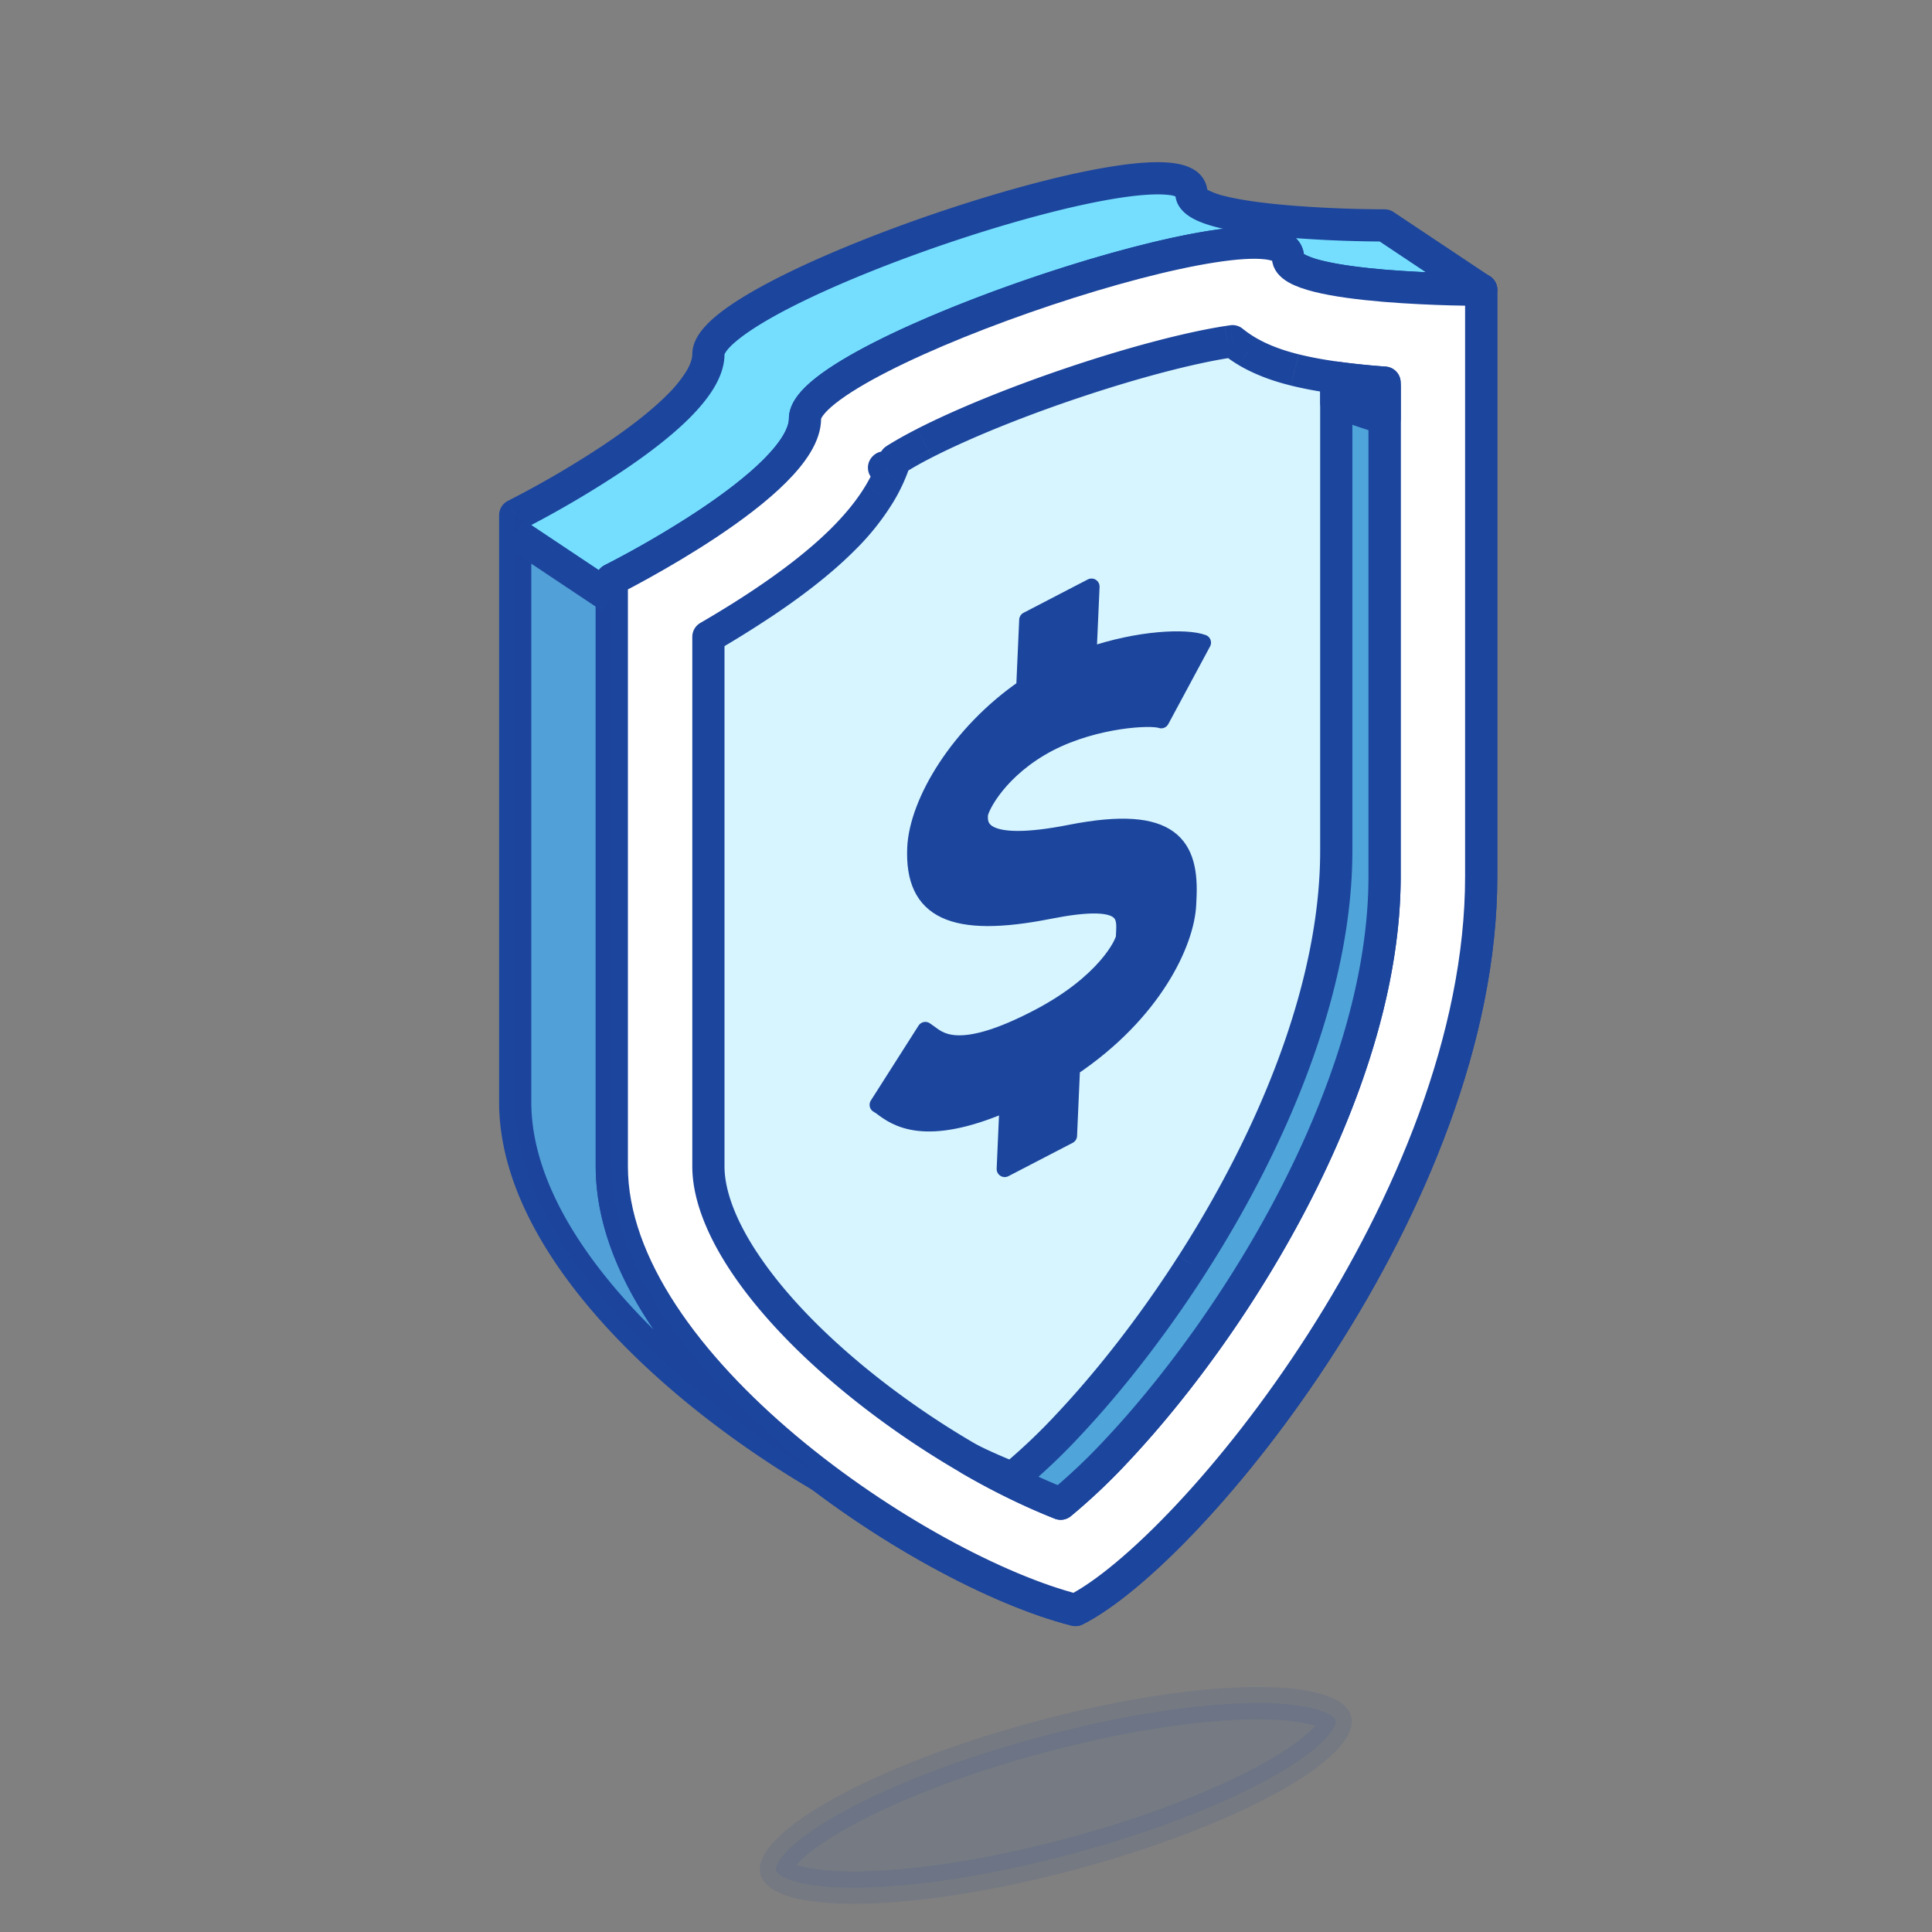
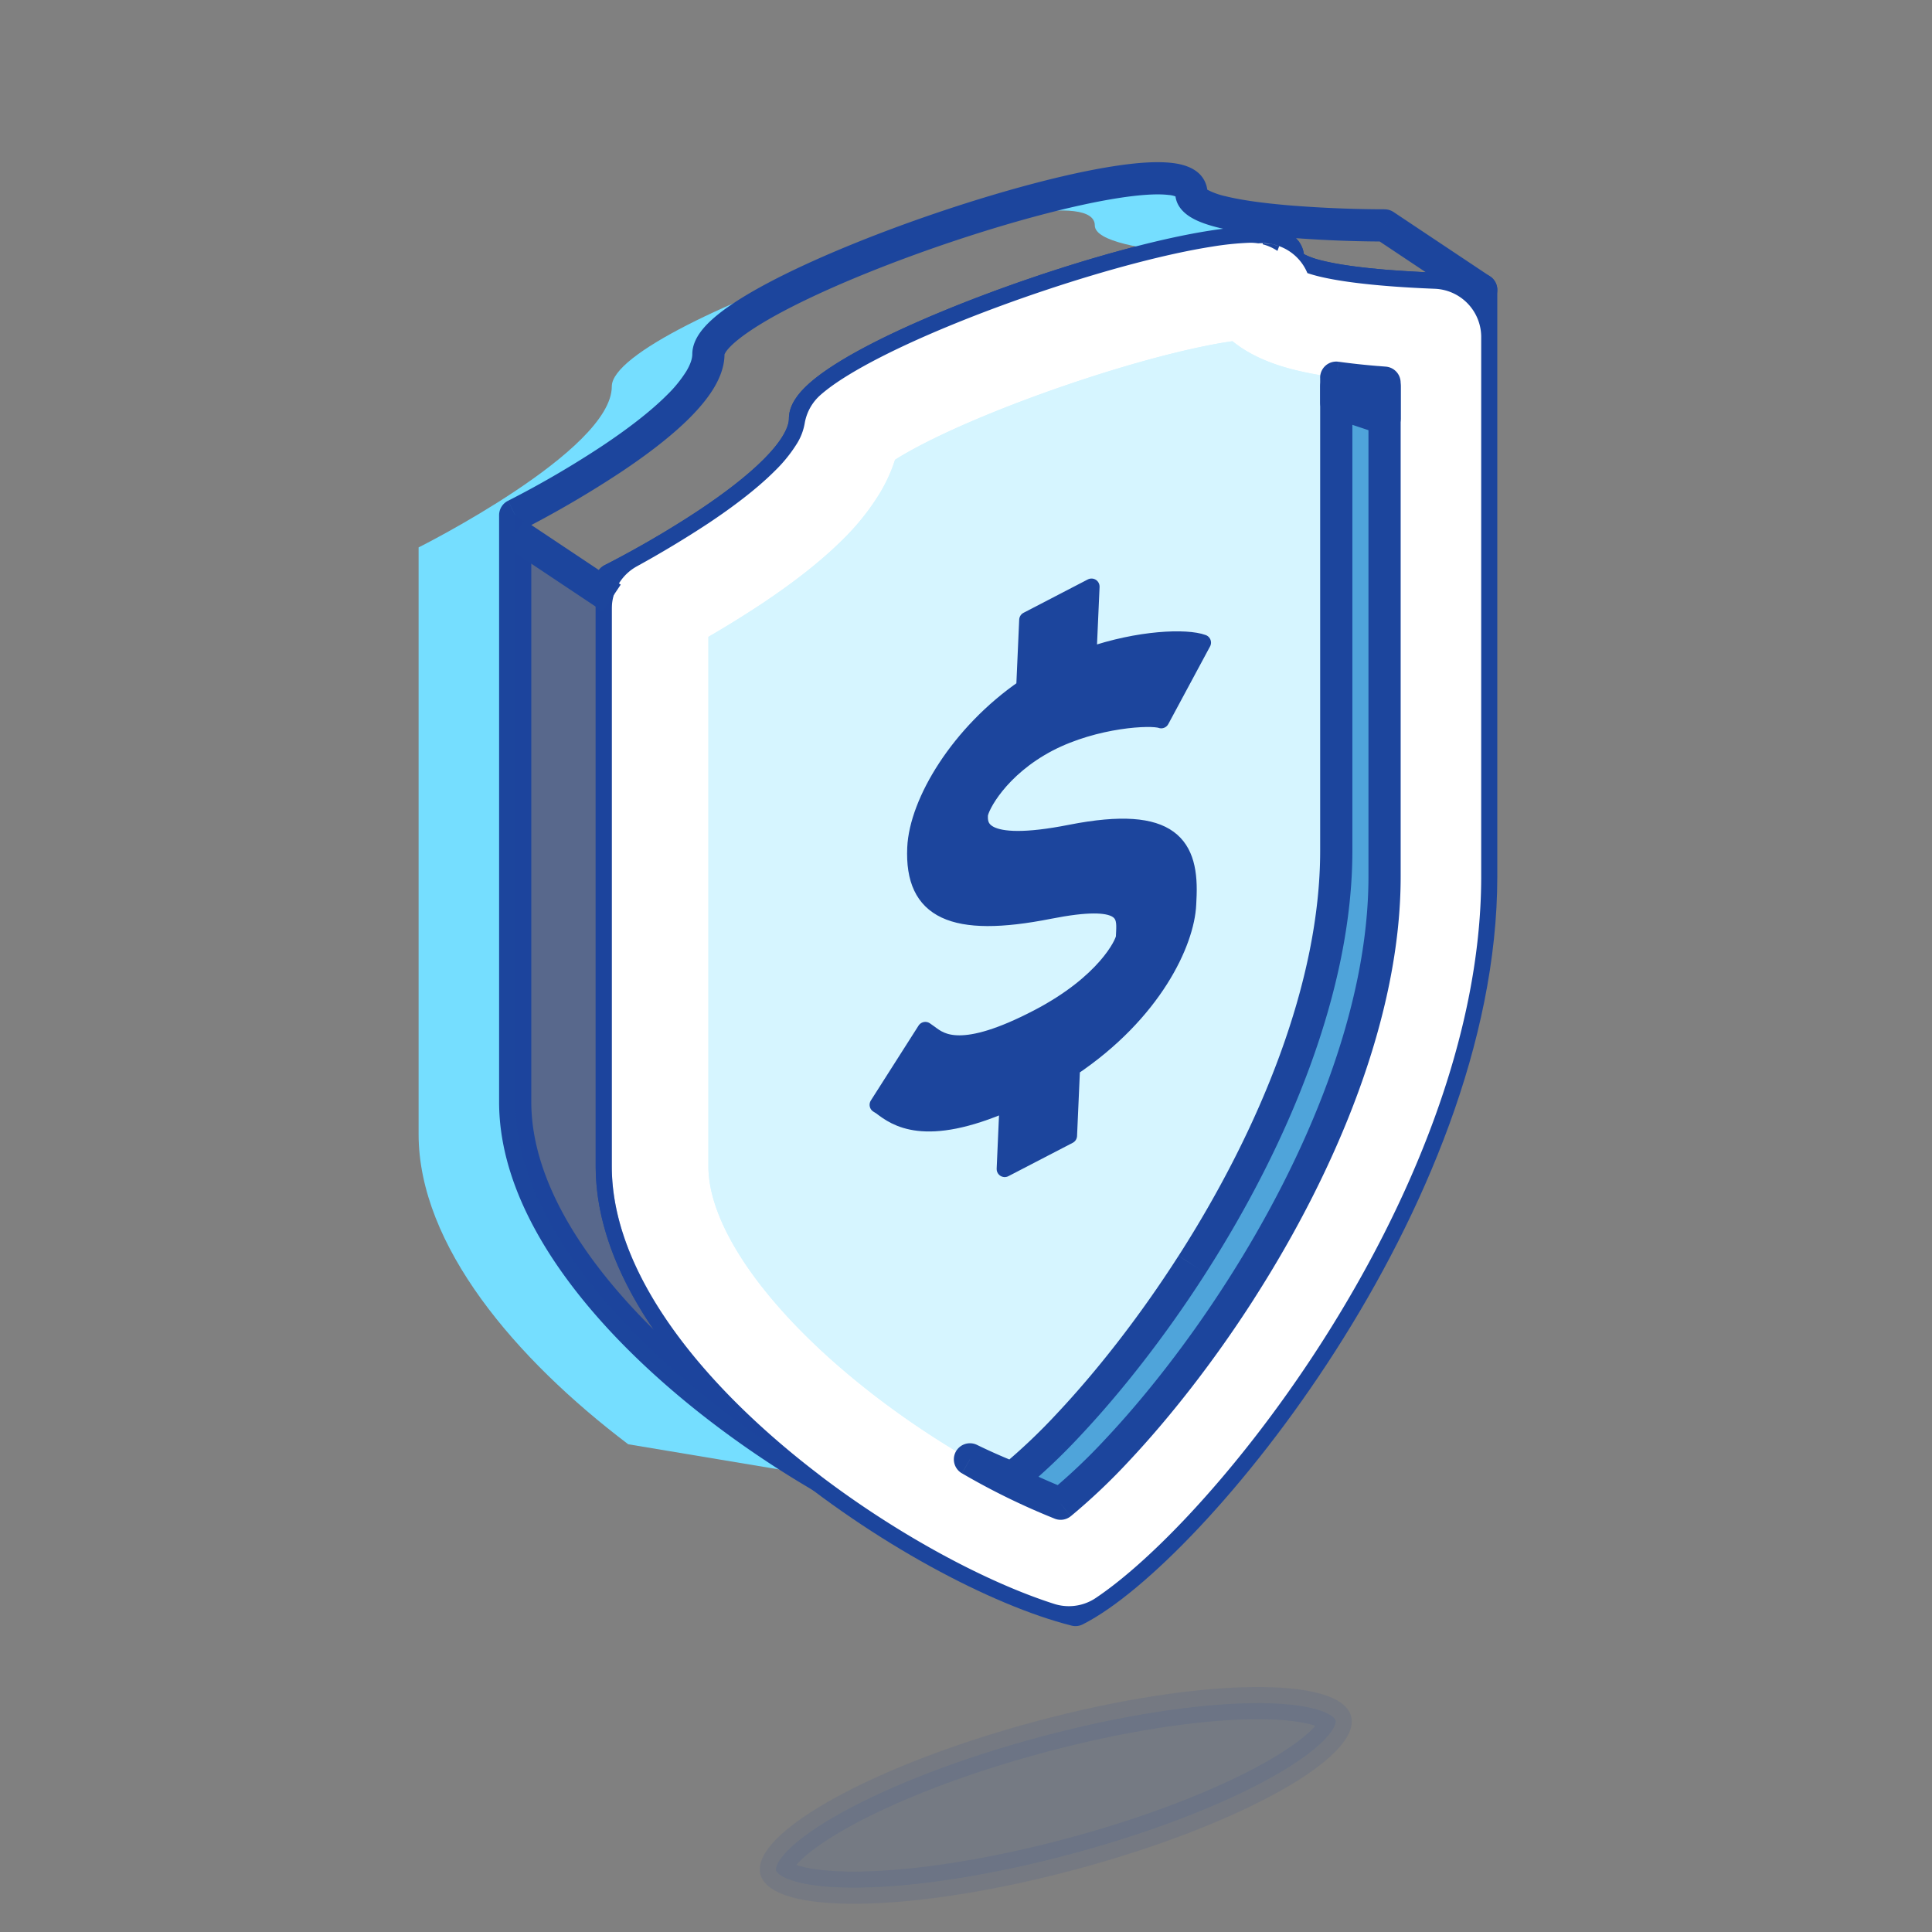
<svg xmlns="http://www.w3.org/2000/svg" width="60" height="60" fill="none" viewBox="0 0 60 60">
  <rect x="0" y="0" width="60" height="60" fill="#808080" stroke="none" />
  <path fill="#174EA3" stroke="#1C459D" d="M41.478 53.43c.011.041.014.231-.355.609-.342.35-.9.75-1.656 1.17-1.503.836-3.686 1.694-6.191 2.366-2.506.671-4.826 1.02-6.545 1.047-.864.014-1.548-.054-2.019-.186-.508-.143-.601-.308-.613-.35-.011-.042-.013-.232.356-.61.342-.35.9-.75 1.655-1.17 1.503-.836 3.687-1.694 6.192-2.366 2.505-.671 4.825-1.02 6.545-1.047.864-.014 1.547.054 2.018.186.509.142.602.308.613.35Z" opacity=".1" />
  <path fill="#D6F5FF" stroke="#1C459D" stroke-linejoin="round" d="M19 36.223C19 42.389 28.6 48.786 33.4 50 37 48.178 46 37.245 46 27.223V9s-6 0-6-1c0-2-15 3-15 5s-6 5-6 5v18.223Z" />
-   <path fill="#75DEFF" fill-rule="evenodd" d="M25.51 45.854C20.944 43.192 16 38.648 16 34.223V16s6-3 6-5 15-7 15-5c0 1 6 1 6 1l3 2s-6 0-6-1c0-2-15 3-15 5s-6 5-6 5v18.223c0 3.455 3.015 6.983 6.51 9.63Z" clip-rule="evenodd" />
+   <path fill="#75DEFF" fill-rule="evenodd" d="M25.51 45.854C20.944 43.192 16 38.648 16 34.223V16s6-3 6-5 15-7 15-5l3 2s-6 0-6-1c0-2-15 3-15 5s-6 5-6 5v18.223c0 3.455 3.015 6.983 6.51 9.63Z" clip-rule="evenodd" />
  <path fill="#1C459D" d="m25.51 45.854-.252.432a.5.5 0 0 0 .554-.83l-.302.398ZM16 16l-.224-.447A.5.5 0 0 0 15.5 16h.5Zm27-9 .277-.416A.5.5 0 0 0 43 6.501V7Zm3 2h.5a.5.5 0 0 0-.223-.416L46 9Zm0 0v.5a.5.5 0 0 0 .5-.5H46Zm-27 9-.224-.447A.5.5 0 0 0 18.5 18h.5Zm-3.5 16.223c0 2.393 1.33 4.75 3.17 6.81 1.85 2.07 4.271 3.902 6.588 5.253l.504-.864c-2.25-1.311-4.582-3.082-6.346-5.056-1.774-1.984-2.916-4.11-2.916-6.143h-1ZM15.5 16v18.223h1V16h-1Zm6-5c0 .128-.05.303-.187.532a4.01 4.01 0 0 1-.604.74c-.529.529-1.248 1.07-1.986 1.563a30.002 30.002 0 0 1-2.931 1.71l-.012.007-.003.001a203.944 203.944 0 0 1 .447.895l.001-.001.004-.002.014-.007.052-.026.195-.101a32.281 32.281 0 0 0 2.787-1.645c.762-.507 1.543-1.09 2.14-1.687.297-.298.562-.612.754-.932.19-.318.329-.674.329-1.046h-1Zm16-5a.84.84 0 0 0-.392-.712c-.204-.135-.454-.196-.691-.225-.481-.06-1.123-.012-1.838.1-1.444.224-3.349.734-5.237 1.363-1.89.63-3.79 1.39-5.226 2.123-.715.366-1.334.734-1.782 1.088-.223.177-.42.362-.565.555-.141.188-.269.43-.269.709h1c0 .028-.01-.003.068-.108.074-.099.2-.224.387-.371.373-.295.925-.63 1.616-.983 1.377-.703 3.227-1.444 5.087-2.064 1.862-.62 3.707-1.111 5.075-1.324.692-.108 1.222-.138 1.561-.096a.72.72 0 0 1 .262.067c.003.002-.015-.009-.032-.039a.173.173 0 0 1-.024-.082h1ZM43 7v-.5h-.016a17.374 17.374 0 0 1-.236-.001 37.895 37.895 0 0 1-2.707-.121c-.743-.063-1.46-.154-1.982-.284a2.254 2.254 0 0 1-.55-.195c-.125-.074-.009-.053-.009.102h-1c0 .404.303.643.506.761.225.132.513.227.81.302.603.15 1.386.247 2.142.31a38.877 38.877 0 0 0 2.778.125 30.876 30.876 0 0 0 .259.002h.004L43 7Zm3.277 1.584-3-2-.554.833 3 2 .554-.833Zm.223.417h-1 1ZM46 9v-.5h-.016a17.374 17.374 0 0 1-.236-.002 42.794 42.794 0 0 1-2.706-.122c-.744-.062-1.461-.153-1.983-.283a2.254 2.254 0 0 1-.55-.195c-.125-.074-.009-.053-.009.102h-1c0 .404.303.643.506.761.225.132.513.227.81.302.603.15 1.386.247 2.142.31a38.877 38.877 0 0 0 2.778.125 30.115 30.115 0 0 0 .259.002h.004L46 9Zm-5.5-1a.84.84 0 0 0-.392-.713c-.204-.135-.454-.196-.691-.225-.481-.06-1.123-.012-1.838.1-1.444.224-3.349.734-5.237 1.363-1.89.63-3.79 1.39-5.226 2.123-.715.366-1.334.735-1.782 1.088-.223.177-.42.362-.565.555-.141.188-.269.43-.269.709h1c0 .028-.01-.003.068-.108.074-.099.2-.224.387-.371.373-.295.925-.63 1.616-.982 1.377-.704 3.227-1.445 5.087-2.065 1.862-.62 3.707-1.111 5.075-1.324.692-.108 1.222-.138 1.561-.096a.72.72 0 0 1 .262.067c.003.002-.015-.009-.032-.039A.173.173 0 0 1 39.5 8h1Zm-16 5c0 .127-.05.302-.187.531-.135.227-.34.476-.604.74-.529.529-1.248 1.07-1.986 1.563a30.002 30.002 0 0 1-2.931 1.71l-.012.007-.003.001a203.944 203.944 0 0 1 .447.895l.001-.001.004-.002a.727.727 0 0 1 .014-.007l.052-.026.195-.101a32.281 32.281 0 0 0 2.787-1.645c.762-.507 1.543-1.09 2.14-1.687.297-.298.562-.612.754-.932.19-.318.329-.674.329-1.046h-1Zm-6 5v18.222h1V18h-1Zm0 18.222c0 1.872.814 3.72 2.04 5.411 1.227 1.696 2.894 3.274 4.668 4.618l.604-.797c-1.721-1.303-3.31-2.813-4.463-4.407-1.156-1.598-1.849-3.242-1.849-4.825h-1Z" />
  <path stroke="#fff" stroke-linejoin="round" stroke-width="3" d="M20.5 36.223v-17.32a34.157 34.157 0 0 0 2.332-1.404c.784-.523 1.627-1.149 2.291-1.813a5.98 5.98 0 0 0 .905-1.125 3.25 3.25 0 0 0 .442-1.167 2.47 2.47 0 0 1 .105-.088c.298-.236.785-.535 1.451-.876 1.319-.674 3.119-1.396 4.948-2.006 1.835-.612 3.622-1.084 4.913-1.285a7.88 7.88 0 0 1 .952-.1c.226.31.51.498.663.587.346.202.742.325 1.072.408.683.17 1.531.272 2.301.336.57.048 1.137.078 1.625.097v16.756c0 4.603-2.086 9.555-4.713 13.654-1.302 2.033-2.709 3.81-3.993 5.178-1.04 1.108-1.94 1.884-2.6 2.326-2.131-.681-5.2-2.35-7.829-4.56-1.424-1.198-2.663-2.508-3.536-3.838-.877-1.336-1.329-2.607-1.329-3.76ZM39.216 9.055s-.005 0-.013-.003a.072.072 0 0 1 .013.003Z" />
-   <path stroke="#1C459D" stroke-linejoin="round" d="M19 36.223C19 42.389 28.6 48.786 33.4 50 37 48.178 46 37.245 46 27.223V9s-6 0-6-1c0-2-15 3-15 5s-6 5-6 5v18.223Z" />
  <path fill="#D6F5FF" fill-rule="evenodd" d="M22 36.222V19.778c.502-.291 1.08-.642 1.664-1.032.818-.545 1.754-1.234 2.52-2a7.462 7.462 0 0 0 1.13-1.414c.17-.282.35-.638.483-1.054.215-.137.515-.31.912-.513 1.23-.63 2.955-1.324 4.74-1.92 1.794-.597 3.493-1.042 4.668-1.225l.16-.023c.194.157.365.263.47.324.528.309 1.085.473 1.463.567.805.201 1.75.31 2.54.376l.25.02v15.338c0 4.195-1.922 8.86-4.476 12.845-1.255 1.958-2.605 3.662-3.824 4.96a18.598 18.598 0 0 1-1.76 1.671c-1.861-.725-4.383-2.155-6.61-4.027-1.348-1.134-2.476-2.337-3.247-3.511C22.305 37.973 22 36.986 22 36.221Zm5.455-21.698.005-.004-.005.004Z" clip-rule="evenodd" />
-   <path fill="#1C459D" d="m22 19.778-.251-.432a.5.5 0 0 0-.249.432h.5Zm1.664-1.032.277.416-.277-.416Zm3.65-3.414-.428-.257.429.257Zm.483-1.054-.27-.42a.5.5 0 0 0-.206.268l.476.152Zm.912-.513.228.445-.228-.445Zm4.74-1.92-.158-.474.158.475Zm4.668-1.225.077.494-.077-.494Zm.16-.023.313-.39a.5.5 0 0 0-.383-.106l.07.496Zm.47.324-.253.432.252-.432Zm1.463.567-.121.485.12-.485Zm2.54.376.042-.498-.041.498Zm.25.02h.5a.5.5 0 0 0-.462-.499l-.038.499Zm-4.476 28.183.421.27-.421-.27Zm-3.824 4.96.365.343-.365-.342Zm-1.76 1.671-.181.466a.5.5 0 0 0 .497-.078l-.316-.388Zm-6.61-4.027.322-.383-.322.383Zm-3.247-3.511-.418.274.418-.274Zm4.372-24.636-.012.5a.5.5 0 0 0 .352-.134l-.34-.366Zm.005-.004.34.366a.5.5 0 0 0-.674-.74l.334.374Zm-5.96 5.258v16.444h1V19.778h-1Zm1.887-1.448c-.574.383-1.143.728-1.638 1.016l.502.865a32.37 32.37 0 0 0 1.69-1.05l-.554-.831Zm2.443-1.938c-.732.732-1.637 1.4-2.443 1.938l.554.832c.83-.553 1.797-1.263 2.596-2.063l-.707-.707Zm1.056-1.317c-.305.508-.69.95-1.056 1.317l.707.707a7.89 7.89 0 0 0 1.206-1.51l-.857-.514Zm.435-.949c-.119.371-.28.69-.435.949l.857.514a5.53 5.53 0 0 0 .53-1.159l-.952-.304Zm1.16-.806c-.407.208-.722.39-.954.537l.54.843a10.4 10.4 0 0 1 .87-.49l-.456-.89Zm4.81-1.949c-1.8.6-3.55 1.305-4.81 1.948l.456.89c1.2-.613 2.9-1.3 4.67-1.889l-.316-.949Zm4.75-1.245c-1.215.189-2.943.643-4.75 1.245l.316.949c1.78-.594 3.45-1.029 4.587-1.206l-.154-.988Zm.166-.024-.166.024.153.988.152-.022-.139-.99Zm.791.387a3.31 3.31 0 0 1-.408-.282l-.627.779c.22.177.412.297.531.367l.504-.864Zm1.333.514c-.36-.09-.864-.24-1.333-.514l-.504.864c.59.344 1.2.522 1.595.62l.242-.97Zm2.461.363c-.783-.065-1.696-.172-2.46-.363l-.243.97c.845.211 1.823.323 2.62.39l.083-.997Zm.246.02a30.268 30.268 0 0 1-.246-.02l-.083.997.253.02.076-.998Zm.462 15.836V11.884h-1v15.338h1Zm-4.555 13.115c2.578-4.024 4.555-8.784 4.555-13.115h-1c0 4.06-1.867 8.628-4.397 12.575l.842.54Zm-3.88 5.033c1.24-1.322 2.61-3.05 3.88-5.033l-.842-.54c-1.239 1.934-2.57 3.613-3.767 4.889l.729.684Zm-1.809 1.716a19.065 19.065 0 0 0 1.809-1.716l-.73-.684a18.11 18.11 0 0 1-1.71 1.625l.631.775Zm-7.247-4.032c2.267 1.905 4.835 3.364 6.75 4.11l.363-.931c-1.809-.706-4.283-2.106-6.47-3.944l-.643.765Zm-3.344-3.62c.805 1.226 1.97 2.465 3.344 3.62l.643-.766c-1.324-1.112-2.414-2.28-3.15-3.403l-.837.549ZM21.5 36.222c0 .894.354 1.975 1.165 3.212l.836-.549c-.745-1.136-1.001-2.027-1.001-2.663h-1Zm5.966-22.198a.5.5 0 0 1 .475.385c.04.164-.019.293-.024.305-.026.063-.06.106-.06.108l-.033.04-.017.016a.334.334 0 0 1-.009.01l-.005.004-.667-.745-.013.012a.908.908 0 0 0-.028.028c-.001.002-.016.018-.032.04a.496.496 0 0 0-.061.108c-.005.012-.063.14-.024.305a.5.5 0 0 0 .475.384l.023-1Zm-.347.13-.005.004.681.732.005-.004-.681-.732Z" />
  <path fill="#4FA4DA" fill-rule="evenodd" d="M30.123 45.322a21.169 21.169 0 0 0 2.816 1.377 18.584 18.584 0 0 0 1.76-1.67c1.219-1.3 2.569-3.003 3.823-4.961 2.554-3.986 4.476-8.65 4.476-12.846V11.885a23.42 23.42 0 0 1-1.5-.155v14.695c0 4.195-1.922 8.859-4.476 12.845-1.254 1.958-2.604 3.662-3.823 4.96a18.597 18.597 0 0 1-1.76 1.671c-.41-.16-.852-.354-1.316-.579Z" clip-rule="evenodd" />
  <path fill="#1C459D" d="m32.939 46.699-.182.466a.5.5 0 0 0 .497-.078l-.315-.388Zm-2.816-1.377.218-.45a.5.5 0 0 0-.468.883l.25-.433Zm4.576-.294-.365-.342.365.342Zm3.823-4.96.421.27-.42-.27Zm4.476-28.183h.5a.5.5 0 0 0-.462-.499l-.038.499Zm-.249-.02.042-.498-.042.498Zm-1.25-.136.068-.495a.5.5 0 0 0-.569.495h.5ZM37.021 39.27l.421.27-.42-.27ZM33.2 44.23l-.365-.342.365.343Zm-1.76 1.671-.182.466a.5.5 0 0 0 .497-.078l-.315-.388Zm1.681.332a20.677 20.677 0 0 1-2.747-1.344l-.5.866a21.665 21.665 0 0 0 2.884 1.41l.363-.932Zm1.214-1.547a18.094 18.094 0 0 1-1.711 1.625l.631.776a19.073 19.073 0 0 0 1.81-1.716l-.73-.685Zm3.767-4.888c-1.238 1.933-2.57 3.613-3.767 4.888l.73.685c1.24-1.322 2.609-3.05 3.88-5.033l-.843-.54Zm4.397-12.576c0 4.06-1.867 8.628-4.397 12.576l.842.54c2.579-4.024 4.555-8.784 4.555-13.116h-1Zm0-15.337v15.337h1V11.885h-1Zm.21.478.253.02.075-.997a30.278 30.278 0 0 1-.245-.02l-.083.997Zm-1.278-.138c.443.061.881.105 1.278.138l.083-.996a22.785 22.785 0 0 1-1.224-.133l-.137.99Zm-.432-.495v14.695h1V11.729h-1Zm0 14.695c0 4.059-1.867 8.627-4.397 12.575l.842.54c2.579-4.024 4.555-8.784 4.555-13.115h-1ZM36.601 39c-1.238 1.933-2.57 3.613-3.767 4.888l.73.685c1.24-1.322 2.609-3.05 3.88-5.033L36.6 39Zm-3.767 4.888a18.097 18.097 0 0 1-1.711 1.626l.631.775a19.076 19.076 0 0 0 1.81-1.716l-.73-.685Zm-1.214 1.547a17.501 17.501 0 0 1-1.279-.563l-.436.9c.474.23.928.43 1.352.595l.363-.932Z" />
  <path fill="#1C459D" stroke="#1C459D" stroke-linejoin="round" d="M41.5 12H43v1l-1.5-.5V12Z" />
  <path fill="#1C459D" d="M25.51 45.853C20.944 43.191 16 38.648 16 34.223V16l3 2v18.222c0 3.456 3.015 6.984 6.51 9.631Z" opacity=".4" />
  <path fill="#1C459D" stroke="#1C459D" stroke-linejoin="round" stroke-width=".5" d="m33.898 18.228-.095 2.134c1.579-.547 3.047-.593 3.556-.405l-1.297 2.412c-.303-.113-2.026-.035-3.481.716-1.535.803-2.127 1.978-2.149 2.22-.013.308-.05 1.122 2.82.554 3.157-.62 3.752.387 3.654 2.09l-.006.133c-.052 1.188-1.064 3.38-3.608 5.086l-.093 2.101-1.997 1.036.09-2.046c-2.584 1.131-3.48.463-3.939.112l-.097-.06 1.481-2.325.15.106c.341.257.981.737 3.339-.492 2.087-1.087 2.659-2.307 2.678-2.493l.008-.165c.023-.528.05-1.122-2.319-.654-3.002.595-4.255.01-4.168-1.959.064-1.43 1.35-3.577 3.384-4.975l.093-2.101 1.996-1.036v.011Z" />
  <path stroke="#1C459D" stroke-linejoin="round" d="m16 16.572 3 2" />
</svg>